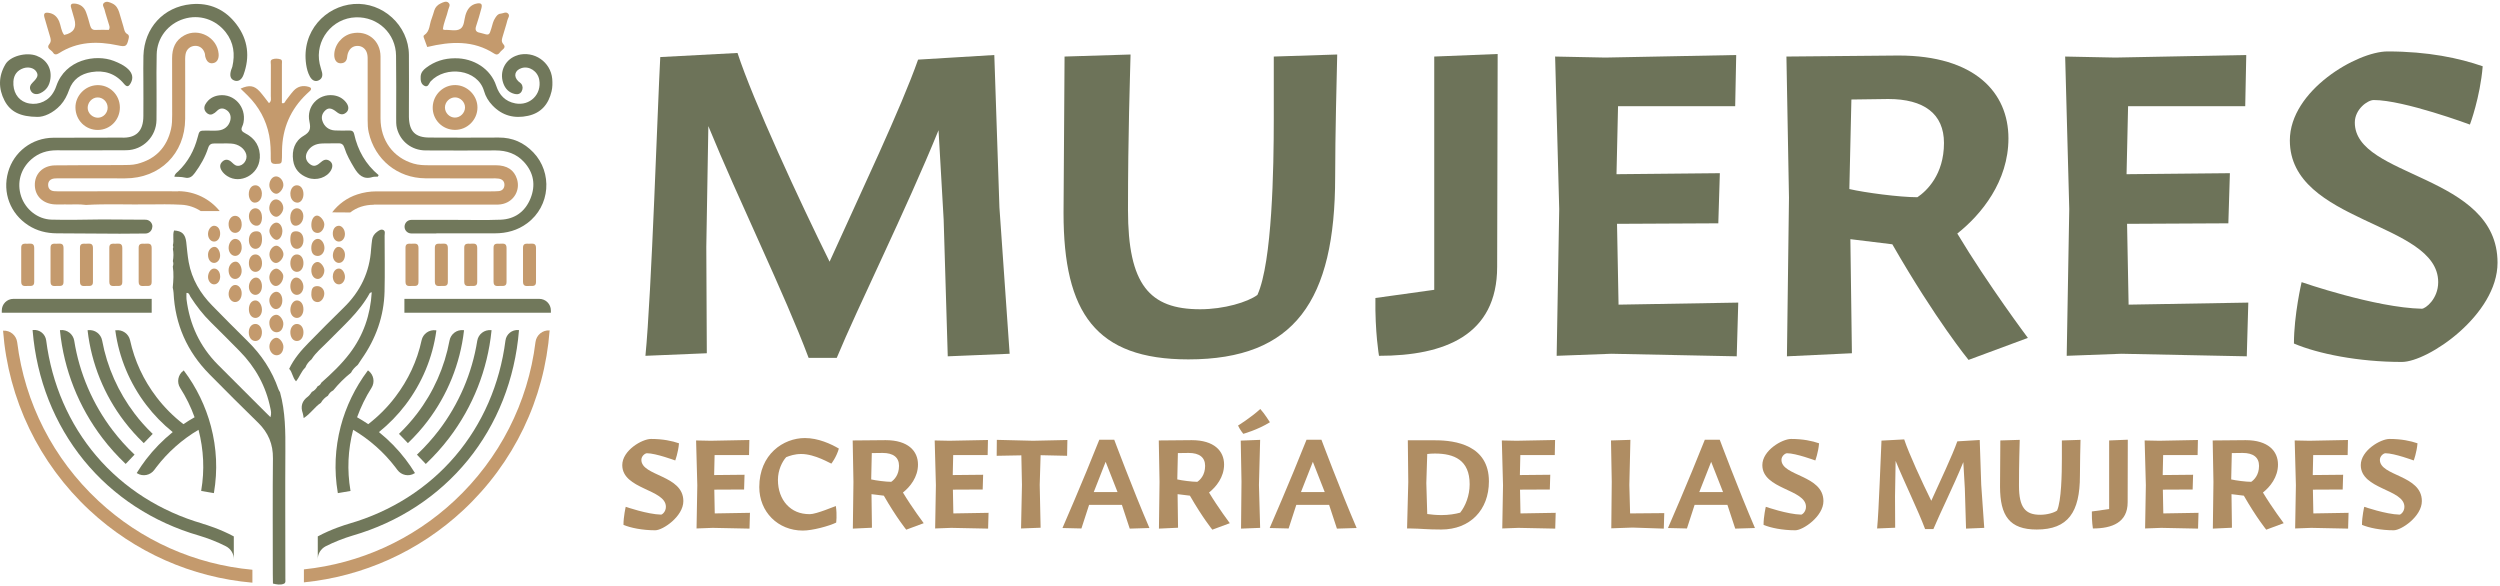
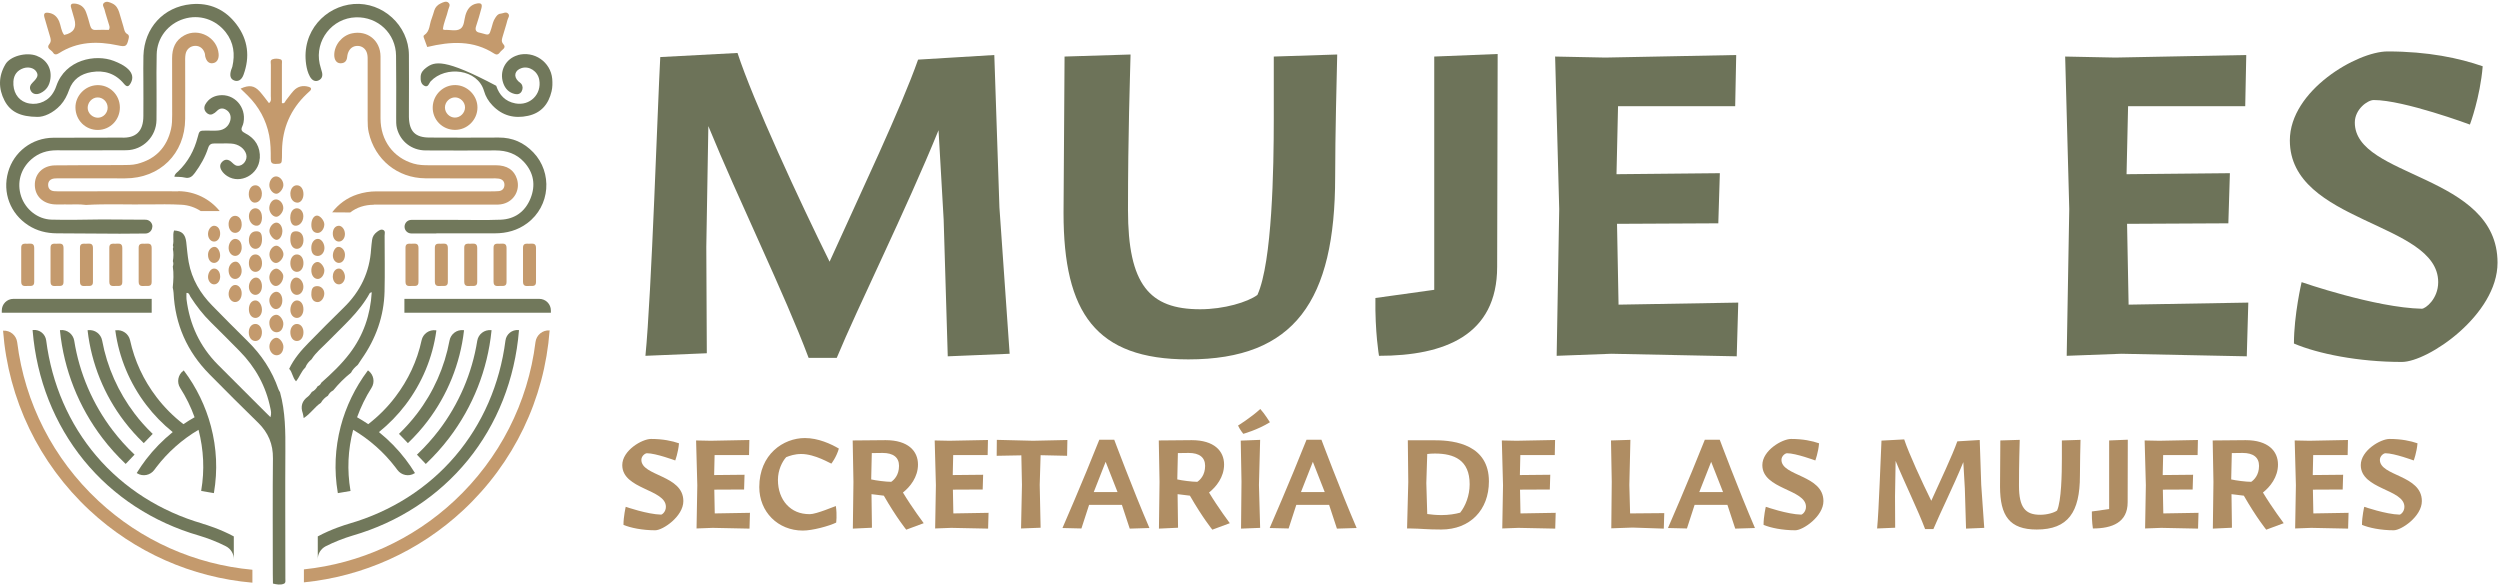
<svg xmlns="http://www.w3.org/2000/svg" width="226" height="53" viewBox="0 0 226 53" fill="none">
  <path d="M217.129 32.72C213.199 32.72 209.545 31.98 207.372 31.055C207.372 28.465 208.066 25.506 208.066 25.506C208.066 25.506 214.725 27.818 218.933 27.91C219.257 27.91 220.413 27.032 220.413 25.506C220.413 20.049 207.002 20.188 207.002 12.696C207.002 8.164 213.106 4.65 215.835 4.65C219.488 4.65 222.309 5.251 224.436 5.991C224.205 8.812 223.28 11.262 223.28 11.262C223.28 11.262 217.314 9.043 214.586 9.043C214.031 9.043 212.875 9.875 212.875 11.078C212.875 16.118 225.777 15.702 225.777 23.748C225.777 28.465 219.488 32.72 217.129 32.72Z" fill="#6D7359" />
  <path d="M191.778 31.98L186.83 32.165L187.061 18.893L186.691 5.112L191.223 5.204L203.062 4.973L202.969 9.598H192.379L192.241 15.748L201.582 15.656L201.443 20.188L192.287 20.234L192.426 27.54L203.247 27.355L203.108 32.211L191.778 31.98Z" fill="#6D7359" />
-   <path d="M167.412 31.933L161.539 32.211L161.724 17.875L161.493 5.112L171.621 5.019C178.511 5.019 181.563 8.349 181.563 12.511C181.563 16.395 179.112 19.401 176.939 21.112C179.713 25.737 183.32 30.546 183.32 30.546L177.956 32.535C177.956 32.535 174.996 28.928 171.066 22.084L167.274 21.621L167.412 31.933ZM173.332 17.829C174.164 17.274 175.736 15.794 175.736 12.927C175.736 10.291 173.933 8.95 170.696 8.95L167.366 8.996L167.181 17.089C168.569 17.413 171.713 17.829 173.332 17.829Z" fill="#6D7359" />
  <path d="M145.67 31.98L140.722 32.165L140.953 18.893L140.583 5.112L145.115 5.204L156.953 4.973L156.861 9.598H146.271L146.132 15.748L155.474 15.656L155.335 20.188L146.179 20.234L146.317 27.54L157.138 27.355L157 32.211L145.67 31.98Z" fill="#6D7359" />
  <path d="M124.661 32.165C124.661 32.165 124.291 30.038 124.337 26.939L129.655 26.199V5.112L135.389 4.881L135.343 24.118C135.343 30.315 130.58 32.165 124.661 32.165Z" fill="#6D7359" />
  <path d="M107.427 32.489C99.057 32.489 96.144 28.28 96.144 19.263L96.236 5.112L102.202 4.927C102.155 7.008 101.97 12.095 101.97 18.985C101.97 25.737 103.913 27.957 108.491 27.957C110.664 27.957 112.791 27.309 113.67 26.662C115.011 23.702 115.15 15.193 115.15 10.8V5.112L120.884 4.927C120.838 6.916 120.699 12.28 120.699 15.979C120.699 27.171 117.046 32.489 107.427 32.489Z" fill="#6D7359" />
  <path d="M63.896 31.934L58.347 32.165C58.902 26.569 59.456 9.367 59.688 5.158L66.671 4.788C68.058 9.043 72.266 18.153 74.995 23.656C77.815 17.413 81.469 9.737 82.995 5.39L89.885 4.973L90.348 18.754L91.272 31.98L85.677 32.211L85.307 19.864L84.844 11.771C81.885 19.032 77.538 27.772 75.642 32.35H73.099C70.971 26.662 66.717 17.968 64.035 11.401L63.85 22.315L63.896 31.934Z" fill="#6D7359" />
  <path d="M216.393 47.937C215.237 47.937 214.162 47.719 213.523 47.447C213.523 46.685 213.727 45.815 213.727 45.815C213.727 45.815 215.685 46.495 216.923 46.522C217.018 46.522 217.358 46.264 217.358 45.815C217.358 44.21 213.414 44.251 213.414 42.047C213.414 40.715 215.209 39.681 216.012 39.681C217.086 39.681 217.916 39.858 218.542 40.075C218.474 40.905 218.202 41.626 218.202 41.626C218.202 41.626 216.447 40.973 215.645 40.973C215.481 40.973 215.141 41.218 215.141 41.571C215.141 43.054 218.936 42.931 218.936 45.298C218.936 46.685 217.086 47.937 216.393 47.937Z" fill="#AF8D63" />
  <path d="M208.937 47.719L207.481 47.773L207.549 43.87L207.44 39.817L208.773 39.844L212.255 39.776L212.228 41.136H209.113L209.073 42.945L211.82 42.918L211.779 44.251L209.086 44.264L209.127 46.413L212.31 46.359L212.269 47.787L208.937 47.719Z" fill="#AF8D63" />
  <path d="M201.768 47.706L200.041 47.787L200.095 43.571L200.027 39.817L203.006 39.79C205.033 39.79 205.93 40.769 205.93 41.993C205.93 43.136 205.209 44.02 204.57 44.523C205.386 45.883 206.447 47.297 206.447 47.297L204.869 47.882C204.869 47.882 203.999 46.822 202.843 44.809L201.727 44.672L201.768 47.706ZM203.509 43.557C203.754 43.394 204.217 42.959 204.217 42.115C204.217 41.34 203.686 40.946 202.734 40.946L201.755 40.959L201.7 43.34C202.108 43.435 203.033 43.557 203.509 43.557Z" fill="#AF8D63" />
  <path d="M195.372 47.719L193.917 47.773L193.985 43.87L193.876 39.817L195.209 39.844L198.691 39.776L198.664 41.136H195.549L195.508 42.945L198.256 42.918L198.215 44.251L195.522 44.264L195.563 46.413L198.745 46.359L198.704 47.787L195.372 47.719Z" fill="#AF8D63" />
  <path d="M189.198 47.774C189.198 47.774 189.089 47.148 189.103 46.237L190.667 46.019V39.817L192.353 39.749L192.34 45.407C192.34 47.23 190.939 47.774 189.198 47.774Z" fill="#AF8D63" />
  <path d="M184.121 47.869C181.66 47.869 180.803 46.631 180.803 43.979L180.83 39.817L182.584 39.763C182.571 40.374 182.516 41.871 182.516 43.897C182.516 45.883 183.088 46.536 184.434 46.536C185.074 46.536 185.699 46.346 185.958 46.155C186.352 45.285 186.393 42.782 186.393 41.49V39.817L188.079 39.763C188.066 40.347 188.025 41.925 188.025 43.013C188.025 46.305 186.95 47.869 184.121 47.869Z" fill="#AF8D63" />
  <path d="M171.324 47.706L169.691 47.774C169.855 46.128 170.018 41.068 170.086 39.831L172.14 39.722C172.548 40.973 173.785 43.652 174.588 45.271C175.418 43.435 176.492 41.177 176.941 39.898L178.967 39.776L179.103 43.829L179.375 47.719L177.73 47.787L177.621 44.156L177.485 41.776C176.614 43.911 175.336 46.481 174.778 47.828H174.03C173.405 46.155 172.153 43.598 171.364 41.667L171.31 44.877L171.324 47.706Z" fill="#AF8D63" />
  <path d="M162.295 47.937C161.139 47.937 160.064 47.719 159.425 47.447C159.425 46.685 159.629 45.815 159.629 45.815C159.629 45.815 161.588 46.495 162.826 46.522C162.921 46.522 163.261 46.264 163.261 45.815C163.261 44.21 159.316 44.251 159.316 42.047C159.316 40.715 161.112 39.681 161.914 39.681C162.989 39.681 163.818 39.858 164.444 40.075C164.376 40.905 164.104 41.626 164.104 41.626C164.104 41.626 162.349 40.973 161.547 40.973C161.384 40.973 161.044 41.218 161.044 41.571C161.044 43.054 164.838 42.931 164.838 45.298C164.838 46.685 162.989 47.937 162.295 47.937Z" fill="#AF8D63" />
  <path d="M158.647 47.733L156.865 47.787L156.158 45.638H153.193L152.499 47.774L150.785 47.733C150.785 47.733 152.581 43.625 154.117 39.749H155.464C155.464 39.749 157.151 44.251 158.647 47.733ZM154.689 41.748L153.614 44.482H155.763L154.689 41.748Z" fill="#AF8D63" />
  <path d="M147.579 47.692L145.661 47.76L145.702 43.544L145.634 39.817L147.388 39.763L147.293 43.843L147.361 46.413L150.449 46.386L150.408 47.787L147.579 47.692Z" fill="#AF8D63" />
  <path d="M137.261 47.719L135.805 47.773L135.873 43.87L135.765 39.817L137.098 39.844L140.579 39.776L140.552 41.136H137.438L137.397 42.945L140.144 42.918L140.103 44.251L137.41 44.264L137.451 46.413L140.634 46.359L140.593 47.787L137.261 47.719Z" fill="#AF8D63" />
  <path d="M130.287 47.869C128.954 47.869 128.532 47.787 127.471 47.773H127.199L127.308 43.571L127.267 39.803H129.756C131.579 39.803 134.598 40.252 134.598 43.516C134.598 46.101 132.898 47.869 130.287 47.869ZM130.314 46.563C130.967 46.563 131.552 46.468 132 46.345C132.476 45.747 132.857 44.808 132.857 43.775C132.857 41.585 131.456 41 129.715 41C129.484 41 129.226 41.014 129.022 41.041L128.94 43.666L129.022 46.468C129.389 46.522 129.851 46.563 130.314 46.563Z" fill="#AF8D63" />
  <path d="M122.64 47.733L120.858 47.787L120.151 45.638H117.186L116.492 47.774L114.778 47.733C114.778 47.733 116.574 43.625 118.111 39.749H119.457C119.457 39.749 121.144 44.251 122.64 47.733ZM118.682 41.748L117.607 44.482H119.756L118.682 41.748Z" fill="#AF8D63" />
  <path d="M112.394 39.218C112.394 39.218 112.108 38.878 111.918 38.47C111.918 38.47 113.047 37.777 113.931 36.974C114.325 37.41 114.679 37.994 114.801 38.171C113.686 38.865 112.394 39.218 112.394 39.218ZM113.809 43.843L113.917 47.719L112.19 47.787L112.231 43.544L112.163 39.831L113.917 39.763L113.809 43.843Z" fill="#AF8D63" />
  <path d="M106.495 47.706L104.768 47.787L104.822 43.571L104.754 39.817L107.733 39.79C109.759 39.79 110.657 40.769 110.657 41.993C110.657 43.136 109.936 44.02 109.297 44.523C110.113 45.883 111.174 47.297 111.174 47.297L109.596 47.882C109.596 47.882 108.725 46.822 107.569 44.809L106.454 44.672L106.495 47.706ZM108.236 43.557C108.481 43.394 108.943 42.959 108.943 42.115C108.943 41.34 108.413 40.946 107.461 40.946L106.481 40.959L106.427 43.34C106.835 43.435 107.76 43.557 108.236 43.557Z" fill="#AF8D63" />
  <path d="M103.908 47.733L102.127 47.787L101.419 45.638H98.454L97.761 47.774L96.047 47.733C96.047 47.733 97.842 43.625 99.379 39.749H100.726C100.726 39.749 102.412 44.251 103.908 47.733ZM99.95 41.748L98.876 44.482H101.025L99.95 41.748Z" fill="#AF8D63" />
  <path d="M94.071 47.706L92.303 47.774L92.385 43.829L92.33 41.163L90.1 41.204L90.113 39.763L93.391 39.844L96.492 39.776L96.465 41.204L94.071 41.15L93.99 43.829L94.071 47.706Z" fill="#AF8D63" />
  <path d="M85.992 47.719L84.537 47.773L84.605 43.87L84.496 39.817L85.829 39.844L89.311 39.776L89.284 41.136H86.169L86.128 42.945L88.876 42.918L88.835 44.251L86.142 44.264L86.183 46.413L89.365 46.359L89.325 47.787L85.992 47.719Z" fill="#AF8D63" />
  <path d="M78.824 47.706L77.097 47.787L77.151 43.571L77.083 39.817L80.062 39.79C82.088 39.79 82.986 40.769 82.986 41.993C82.986 43.136 82.265 44.02 81.626 44.523C82.442 45.883 83.503 47.297 83.503 47.297L81.925 47.882C81.925 47.882 81.055 46.822 79.898 44.809L78.783 44.672L78.824 47.706ZM80.565 43.557C80.81 43.394 81.272 42.959 81.272 42.115C81.272 41.34 80.742 40.946 79.79 40.946L78.81 40.959L78.756 43.34C79.164 43.435 80.089 43.557 80.565 43.557Z" fill="#AF8D63" />
  <path d="M72.583 47.964C70.312 47.964 68.639 46.264 68.639 44.033C68.639 41.055 70.829 39.599 72.76 39.599C73.97 39.599 75.113 40.13 75.834 40.551C75.603 41.354 75.154 41.911 75.154 41.911C75.086 41.911 73.685 41.041 72.433 41.041C71.835 41.041 71.386 41.204 71.073 41.327C70.72 41.707 70.325 42.483 70.325 43.38C70.325 44.292 70.611 45.081 71.128 45.638C71.631 46.169 72.284 46.481 73.209 46.481C73.807 46.481 75.507 45.747 75.562 45.747C75.684 46.577 75.589 47.243 75.589 47.243C74.95 47.556 73.44 47.964 72.583 47.964Z" fill="#AF8D63" />
  <path d="M64.423 47.719L62.968 47.773L63.036 43.87L62.927 39.817L64.26 39.844L67.742 39.776L67.714 41.136H64.6L64.559 42.945L67.306 42.918L67.266 44.251L64.573 44.264L64.613 46.413L67.796 46.359L67.755 47.787L64.423 47.719Z" fill="#AF8D63" />
  <path d="M59.232 47.937C58.075 47.937 57.001 47.719 56.362 47.447C56.362 46.685 56.566 45.815 56.566 45.815C56.566 45.815 58.524 46.495 59.762 46.522C59.857 46.522 60.197 46.264 60.197 45.815C60.197 44.21 56.253 44.251 56.253 42.047C56.253 40.715 58.048 39.681 58.851 39.681C59.925 39.681 60.755 39.858 61.381 40.075C61.313 40.905 61.041 41.626 61.041 41.626C61.041 41.626 59.286 40.973 58.483 40.973C58.32 40.973 57.98 41.218 57.98 41.571C57.98 43.054 61.775 42.931 61.775 45.298C61.775 46.685 59.925 47.937 59.232 47.937Z" fill="#AF8D63" />
  <path d="M27.596 33.233C27.229 33.572 27.092 34.076 26.759 34.471C26.433 34.116 26.439 33.646 26.141 33.342C26.57 32.437 27.212 31.686 27.905 30.982C28.954 29.916 29.997 28.85 31.074 27.808C32.575 26.347 33.423 24.599 33.549 22.496C33.566 22.227 33.606 21.963 33.635 21.7C33.669 21.39 33.83 21.15 34.076 20.966C34.248 20.84 34.443 20.686 34.655 20.795C34.855 20.892 34.769 21.127 34.769 21.299C34.769 22.978 34.804 24.662 34.764 26.341C34.712 28.587 33.979 30.627 32.69 32.46C32.569 32.632 32.455 32.809 32.34 32.987C32.099 33.188 31.87 33.405 31.733 33.692C31.137 34.167 30.604 34.7 30.123 35.291C29.911 35.399 29.75 35.56 29.647 35.772C29.384 35.932 29.166 36.138 29.011 36.413C28.444 36.786 28.083 37.399 27.453 37.794C27.418 37.611 27.413 37.479 27.372 37.365C27.149 36.74 27.298 36.242 27.842 35.846C27.986 35.743 28.077 35.571 28.192 35.428C28.427 35.319 28.593 35.13 28.719 34.912C28.874 34.855 28.983 34.746 29.046 34.597C29.962 33.784 30.856 32.941 31.601 31.962C32.844 30.334 33.486 28.478 33.606 26.415C33.52 26.456 33.446 26.461 33.429 26.495C32.478 28.237 30.976 29.504 29.624 30.896C29.126 31.412 28.553 31.858 28.169 32.477C27.922 32.678 27.722 32.918 27.607 33.216L27.596 33.228V33.233Z" fill="#71785B" />
  <path d="M13.78 20.485C13.78 20.141 13.505 19.866 13.161 19.861C11.849 19.849 10.537 19.843 9.219 19.838C7.701 19.849 6.177 19.901 4.658 19.855C3.398 19.821 2.298 18.921 1.908 17.741C1.507 16.52 1.857 15.26 2.836 14.4C3.49 13.827 4.257 13.587 5.117 13.587C7.22 13.587 9.322 13.598 11.425 13.581C12.926 13.564 14.129 12.349 14.147 10.848C14.158 9.971 14.152 9.089 14.152 8.207C14.152 6.15 14.13 6.981 14.164 4.924C14.193 3.411 15.195 2.151 16.616 1.709C18.014 1.274 19.492 1.744 20.409 2.918C21.137 3.852 21.257 4.906 21.005 6.024C20.982 6.127 20.925 6.224 20.896 6.322C20.741 6.832 20.827 7.141 21.165 7.273C21.509 7.41 21.841 7.238 22.013 6.763C22.609 5.141 22.426 3.6 21.389 2.219C20.369 0.856 18.954 0.22 17.269 0.38C14.771 0.621 13.046 2.529 12.966 5.038C12.943 5.812 12.961 6.585 12.961 7.359C12.961 9.358 12.972 8.476 12.961 10.481C12.961 11.891 12.267 12.498 10.99 12.441C10.749 12.429 10.508 12.441 10.268 12.441C8.451 12.441 6.641 12.441 4.825 12.452C2.894 12.464 1.249 13.724 0.734 15.552C0.207 17.414 0.928 19.311 2.556 20.365C3.341 20.875 4.212 21.087 5.134 21.093C7.025 21.104 8.921 21.115 10.812 21.127C11.591 21.127 12.37 21.115 13.15 21.11C13.493 21.11 13.768 20.829 13.768 20.485" fill="#71785B" />
  <path d="M39.447 21.093C41.206 21.093 42.971 21.093 44.73 21.093C45.801 21.093 46.786 20.829 47.657 20.182C49.76 18.623 49.955 15.604 48.219 13.782C47.365 12.888 46.328 12.424 45.079 12.435C42.999 12.447 40.914 12.447 38.834 12.435C37.539 12.435 36.995 11.88 36.966 10.579C36.966 10.338 36.966 10.098 36.966 9.857C36.966 7.267 36.983 7.559 36.966 4.97C36.949 2.294 34.583 0.162 31.976 0.363C29.437 0.558 27.226 2.821 27.678 5.846C27.736 6.213 27.827 6.58 28.011 6.912C28.211 7.279 28.498 7.405 28.79 7.273C29.111 7.13 29.185 6.855 29.111 6.539C29.048 6.282 28.956 6.03 28.899 5.772C28.44 3.663 30.022 1.629 32.176 1.566C34.158 1.503 35.786 3.027 35.803 5.038C35.831 7.869 35.814 7.811 35.814 10.642C35.814 10.963 35.803 11.284 35.883 11.599C36.187 12.779 37.201 13.587 38.467 13.598C40.576 13.616 42.684 13.604 44.793 13.598C45.801 13.598 46.689 13.896 47.377 14.653C48.253 15.615 48.437 16.744 47.961 17.93C47.48 19.122 46.552 19.809 45.257 19.861C43.922 19.912 42.587 19.878 41.252 19.878C39.894 19.878 38.542 19.878 37.184 19.878C36.846 19.878 36.571 20.153 36.571 20.497C36.571 20.835 36.846 21.104 37.184 21.104H39.447V21.093Z" fill="#71785B" />
  <path d="M16.108 17.294C12.613 17.282 9.112 17.294 5.617 17.299C5.377 17.299 5.136 17.299 4.896 17.282C4.552 17.254 4.351 17.047 4.351 16.709C4.351 16.366 4.569 16.177 4.901 16.136C5.113 16.113 5.325 16.119 5.543 16.119C7.468 16.119 9.387 16.119 11.307 16.125C14.458 16.125 16.721 13.896 16.739 10.751C16.75 8.109 16.739 8.35 16.739 5.703C16.739 5.434 16.727 5.164 16.773 4.906C16.853 4.437 17.226 4.144 17.667 4.144C18.079 4.144 18.4 4.408 18.52 4.849C18.543 4.924 18.532 5.01 18.549 5.09C18.658 5.542 18.887 5.76 19.231 5.714C19.598 5.668 19.804 5.348 19.764 4.866C19.643 3.388 17.965 2.483 16.658 3.199C15.845 3.646 15.558 4.368 15.558 5.267C15.57 7.937 15.558 7.725 15.564 10.39C15.564 10.819 15.558 11.249 15.461 11.662C15.083 13.329 14.057 14.389 12.413 14.813C11.954 14.933 11.462 14.916 10.98 14.922C8.975 14.939 6.975 14.922 4.976 14.95C3.858 14.968 3.125 15.724 3.148 16.75C3.171 17.741 3.893 18.428 4.976 18.48C5.268 18.491 5.566 18.48 5.858 18.48C6.5 18.503 7.142 18.434 7.777 18.526C9.64 18.417 11.508 18.503 13.37 18.48C14.384 18.468 15.398 18.451 16.406 18.508C17.059 18.543 17.649 18.755 18.148 19.081H19.861C18.985 17.993 17.632 17.288 16.103 17.282" fill="#C49A6D" />
  <path d="M33.797 18.497C35.614 18.491 37.43 18.497 39.246 18.497C41.034 18.497 42.822 18.497 44.615 18.497C44.907 18.497 45.199 18.509 45.492 18.428C46.483 18.171 47.044 17.168 46.735 16.188C46.477 15.363 45.841 14.939 44.815 14.939C42.81 14.933 40.81 14.939 38.811 14.939C38.33 14.939 37.848 14.928 37.384 14.79C35.551 14.257 34.405 12.699 34.399 10.711C34.393 7.88 34.41 7.932 34.399 5.101C34.393 3.657 33.213 2.718 31.821 3.016C30.921 3.205 30.216 4.064 30.216 4.97C30.216 5.411 30.423 5.709 30.761 5.72C31.145 5.732 31.351 5.525 31.385 5.141C31.397 5.038 31.414 4.929 31.448 4.826C31.591 4.385 31.912 4.144 32.331 4.15C32.737 4.15 33.087 4.42 33.19 4.855C33.247 5.084 33.236 5.331 33.236 5.571C33.236 8.293 33.236 8.138 33.236 10.86C33.236 11.232 33.247 11.604 33.333 11.971C33.883 14.423 35.929 16.096 38.444 16.119C40.444 16.137 42.449 16.119 44.454 16.125C44.666 16.125 44.884 16.114 45.09 16.148C45.417 16.2 45.623 16.406 45.6 16.755C45.577 17.059 45.388 17.248 45.085 17.277C44.821 17.305 44.552 17.3 44.282 17.3C40.862 17.3 37.447 17.305 34.032 17.3C33.436 17.3 32.864 17.391 32.302 17.575C31.368 17.878 30.589 18.457 30.027 19.196L31.66 19.207C32.25 18.749 32.961 18.514 33.797 18.509" fill="#C49A6D" />
-   <path d="M46.816 4.987C45.71 5.296 45.114 6.425 45.493 7.514C45.67 8.023 46.008 8.379 46.553 8.499C46.81 8.556 47.04 8.488 47.166 8.241C47.28 8.012 47.275 7.771 47.114 7.565C47.051 7.485 46.948 7.433 46.868 7.359C46.392 6.912 46.524 6.356 47.148 6.156C47.836 5.932 48.61 6.442 48.747 7.204C48.988 8.522 47.905 9.593 46.587 9.347C45.676 9.175 45.132 8.591 44.857 7.754C44.358 6.224 42.817 5.245 41.127 5.268C40.164 5.268 39.288 5.543 38.52 6.127C38.256 6.327 38.05 6.557 38.027 6.912C38.01 7.244 38.044 7.594 38.359 7.754C38.715 7.943 38.778 7.519 38.932 7.353C40.279 5.915 43.184 6.23 43.757 8.23C43.894 8.722 44.163 9.158 44.519 9.53C45.407 10.464 46.501 10.739 47.733 10.47C48.93 10.212 49.595 9.404 49.864 8.247C49.95 7.88 49.95 7.508 49.922 7.13C49.784 5.6 48.283 4.569 46.805 4.981" fill="#71785B" />
+   <path d="M46.816 4.987C45.71 5.296 45.114 6.425 45.493 7.514C45.67 8.023 46.008 8.379 46.553 8.499C46.81 8.556 47.04 8.488 47.166 8.241C47.28 8.012 47.275 7.771 47.114 7.565C47.051 7.485 46.948 7.433 46.868 7.359C46.392 6.912 46.524 6.356 47.148 6.156C47.836 5.932 48.61 6.442 48.747 7.204C48.988 8.522 47.905 9.593 46.587 9.347C45.676 9.175 45.132 8.591 44.857 7.754C40.164 5.268 39.288 5.543 38.52 6.127C38.256 6.327 38.05 6.557 38.027 6.912C38.01 7.244 38.044 7.594 38.359 7.754C38.715 7.943 38.778 7.519 38.932 7.353C40.279 5.915 43.184 6.23 43.757 8.23C43.894 8.722 44.163 9.158 44.519 9.53C45.407 10.464 46.501 10.739 47.733 10.47C48.93 10.212 49.595 9.404 49.864 8.247C49.95 7.88 49.95 7.508 49.922 7.13C49.784 5.6 48.283 4.569 46.805 4.981" fill="#71785B" />
  <path d="M0.485 5.823C-0.146 6.889 -0.151 8.012 0.41 9.095C0.937 10.109 1.843 10.556 3.39 10.567C3.963 10.579 4.799 10.229 5.469 9.502C5.83 9.106 6.071 8.625 6.249 8.121C6.587 7.17 7.309 6.677 8.265 6.516C9.428 6.327 10.425 6.637 11.199 7.565C11.468 7.892 11.629 7.863 11.829 7.49C12.058 7.061 11.984 6.643 11.6 6.264C11.228 5.903 10.769 5.697 10.294 5.508C8.632 4.861 5.905 5.382 5.091 7.777C5 8.052 4.862 8.321 4.69 8.556C4.152 9.29 3.178 9.57 2.335 9.272C1.585 9.003 1.155 8.275 1.212 7.353C1.252 6.763 1.562 6.356 2.118 6.167C2.57 6.018 3.057 6.138 3.269 6.453C3.487 6.774 3.424 6.998 2.966 7.445C2.731 7.674 2.622 7.92 2.794 8.224C2.948 8.499 3.281 8.591 3.642 8.424C4.197 8.167 4.484 7.708 4.558 7.112C4.684 6.161 4.197 5.376 3.298 5.038C2.37 4.694 0.926 5.067 0.485 5.817" fill="#71785B" />
  <path d="M24.315 9.324C24.028 8.957 23.776 8.602 23.484 8.275C22.986 7.725 22.533 7.657 21.748 8.012C22 8.258 22.195 8.447 22.39 8.636C23.398 9.639 24.057 10.837 24.332 12.235C24.47 12.939 24.481 13.656 24.475 14.372C24.475 14.693 24.578 14.824 24.916 14.819C25.449 14.807 25.478 14.802 25.489 14.234C25.489 14.028 25.489 13.822 25.495 13.61C25.524 11.593 26.263 9.886 27.724 8.493C27.821 8.396 27.93 8.31 28.028 8.212C28.2 8.041 28.114 7.909 27.93 7.857C27.403 7.691 26.916 7.794 26.538 8.207C26.292 8.476 26.085 8.785 25.85 9.072C25.759 9.181 25.742 9.398 25.484 9.318V8.424C25.484 7.548 25.484 6.671 25.484 5.795C25.484 5.64 25.541 5.422 25.363 5.365C25.128 5.29 24.854 5.273 24.619 5.365C24.401 5.451 24.487 5.686 24.487 5.858C24.481 6.803 24.487 7.748 24.481 8.694C24.481 8.9 24.561 9.141 24.321 9.318" fill="#C49A6D" />
  <path d="M23.489 14.32C23.546 13.283 23.082 12.515 22.166 12.046C21.873 11.897 21.747 11.753 21.896 11.438C21.954 11.318 21.994 11.186 22.017 11.06C22.274 9.668 21.169 8.442 19.811 8.619C19.278 8.688 18.854 8.946 18.579 9.41C18.43 9.656 18.43 9.931 18.636 10.155C18.785 10.321 18.991 10.418 19.215 10.315C19.358 10.252 19.49 10.155 19.599 10.04C19.862 9.765 20.149 9.737 20.458 9.937C20.791 10.143 20.922 10.516 20.813 10.911C20.67 11.421 20.269 11.753 19.708 11.799C19.364 11.828 19.014 11.805 18.665 11.805C18.029 11.805 18.023 11.805 17.868 12.412C17.559 13.598 16.997 14.641 16.104 15.495C15.978 15.615 15.8 15.713 15.766 15.976C16.075 15.999 16.396 15.976 16.688 16.051C17.135 16.159 17.376 15.959 17.616 15.632C18.126 14.939 18.55 14.2 18.814 13.381C18.911 13.071 19.083 12.962 19.392 12.968C19.897 12.985 20.407 12.945 20.911 12.979C21.57 13.02 22.108 13.426 22.257 13.942C22.406 14.452 21.977 15.025 21.478 14.991C21.209 14.973 21.071 14.761 20.888 14.613C20.63 14.4 20.355 14.366 20.097 14.613C19.845 14.859 19.862 15.134 20.034 15.415C20.16 15.621 20.338 15.787 20.544 15.919C21.724 16.681 23.397 15.781 23.478 14.32" fill="#71785B" />
-   <path d="M30.431 10.12C30.717 10.35 30.992 10.43 31.29 10.178C31.559 9.954 31.554 9.593 31.279 9.249C30.986 8.877 30.591 8.671 30.121 8.613C28.781 8.459 27.675 9.616 27.973 10.991C28.11 11.639 28.03 11.937 27.446 12.28C26.643 12.75 26.369 13.575 26.5 14.498C26.609 15.283 27.09 15.798 27.818 16.068C28.614 16.366 29.56 16.05 29.927 15.386C30.116 15.042 30.07 14.721 29.789 14.538C29.451 14.32 29.205 14.486 28.941 14.716C28.546 15.065 28.282 15.065 27.961 14.79C27.629 14.509 27.56 14.108 27.789 13.707C28.064 13.226 28.517 13.008 29.05 12.974C29.554 12.945 30.064 12.974 30.568 12.957C30.895 12.939 31.05 13.077 31.141 13.375C31.342 14.017 31.674 14.589 32.018 15.168C32.402 15.81 32.849 16.262 33.674 16.005C33.823 15.959 33.989 15.982 34.149 15.97C34.178 15.924 34.206 15.879 34.23 15.833C33.049 14.853 32.344 13.592 32.018 12.126C31.955 11.856 31.806 11.793 31.565 11.799C31.136 11.805 30.712 11.816 30.282 11.793C29.72 11.765 29.308 11.432 29.147 10.934C29.033 10.596 29.113 10.298 29.342 10.046C29.646 9.714 29.938 9.725 30.431 10.12Z" fill="#71785B" />
  <path d="M40.523 0.225C40.312 0.071 40.059 0.208 39.842 0.306C39.567 0.432 39.36 0.638 39.263 0.936C39.177 1.188 39.12 1.452 39.017 1.698C38.81 2.196 38.885 2.821 38.352 3.176C38.22 3.262 38.323 3.423 38.364 3.543C38.438 3.766 38.53 3.99 38.621 4.248C40.753 3.738 42.787 3.623 44.683 4.849C44.947 5.015 45.09 4.878 45.216 4.706C45.365 4.494 45.806 4.334 45.514 4.007C45.273 3.738 45.382 3.526 45.445 3.285C45.577 2.798 45.749 2.322 45.869 1.83C45.915 1.635 46.116 1.423 45.938 1.234C45.737 1.022 45.491 1.217 45.262 1.234C45.01 1.251 44.907 1.423 44.786 1.595C44.58 1.887 44.517 2.225 44.42 2.557C44.225 3.205 44.219 3.205 43.554 3.004C43.503 2.987 43.451 2.97 43.4 2.964C43.027 2.907 42.919 2.712 43.044 2.351C43.222 1.824 43.377 1.285 43.52 0.747C43.617 0.374 43.503 0.254 43.136 0.311C42.535 0.415 42.242 0.821 42.076 1.377C41.95 1.807 41.979 2.374 41.612 2.609C41.228 2.855 40.678 2.672 40.203 2.706C40.157 2.706 40.105 2.672 40.036 2.649C40.105 2.042 40.386 1.486 40.518 0.89C40.569 0.667 40.776 0.42 40.518 0.231" fill="#C49A6D" />
  <path d="M5.787 3.142C5.524 2.792 5.512 2.345 5.357 1.956C5.168 1.497 4.853 1.211 4.355 1.154C4.034 1.114 3.925 1.24 4.017 1.572C4.171 2.139 4.349 2.695 4.509 3.256C4.584 3.509 4.664 3.732 4.452 3.996C4.143 4.385 4.653 4.511 4.796 4.752C4.922 4.97 5.105 4.952 5.334 4.809C6.99 3.749 8.795 3.703 10.652 4.099C11.368 4.253 11.465 4.202 11.626 3.503C11.666 3.337 11.689 3.182 11.517 3.085C11.247 2.936 11.23 2.655 11.156 2.403C11.024 1.973 10.904 1.532 10.772 1.102C10.663 0.764 10.491 0.466 10.147 0.311C9.907 0.203 9.632 0.065 9.397 0.266C9.202 0.437 9.397 0.667 9.448 0.861C9.546 1.274 9.695 1.675 9.809 2.088C9.861 2.282 9.981 2.477 9.838 2.701C9.437 2.701 9.041 2.683 8.646 2.706C8.342 2.724 8.222 2.563 8.148 2.311C8.033 1.904 7.924 1.486 7.775 1.091C7.603 0.627 7.248 0.363 6.75 0.323C6.492 0.3 6.331 0.386 6.429 0.695C6.532 1.028 6.618 1.36 6.715 1.692C6.956 2.494 6.652 2.983 5.804 3.159" fill="#C49A6D" />
  <path d="M43.162 9.714C43.162 8.642 42.262 7.72 41.191 7.691C40.079 7.657 39.145 8.562 39.117 9.685C39.088 10.814 39.982 11.73 41.117 11.742C42.234 11.753 43.162 10.837 43.162 9.719M40.223 9.714C40.223 9.221 40.647 8.803 41.134 8.803C41.621 8.803 42.045 9.232 42.039 9.719C42.033 10.212 41.609 10.63 41.128 10.63C40.635 10.63 40.223 10.206 40.223 9.714Z" fill="#C49A6D" />
  <path d="M6.82 9.719C6.832 10.871 7.726 11.759 8.854 11.748C9.972 11.736 10.848 10.825 10.837 9.697C10.825 8.556 9.897 7.657 8.78 7.697C7.697 7.731 6.809 8.654 6.82 9.725M9.731 9.691C9.754 10.195 9.353 10.63 8.866 10.642C8.373 10.653 7.932 10.241 7.926 9.76C7.92 9.261 8.316 8.826 8.797 8.808C9.29 8.791 9.708 9.187 9.731 9.691Z" fill="#C49A6D" />
  <path d="M14.147 35.898C12.967 34.351 12.165 32.621 11.758 30.758C11.632 30.174 11.065 29.779 10.474 29.859H10.423L10.429 29.916C10.761 32.334 11.729 34.649 13.219 36.603C13.906 37.508 14.714 38.333 15.614 39.061C14.709 39.794 13.901 40.619 13.207 41.524C12.915 41.908 12.64 42.309 12.388 42.716L12.36 42.762L12.405 42.791C12.915 43.106 13.591 42.968 13.947 42.481C14.01 42.395 14.073 42.315 14.136 42.229C15.161 40.888 16.473 39.719 17.946 38.854C18.416 40.665 18.502 42.51 18.192 44.332V44.383L19.332 44.578L19.344 44.527C19.682 42.533 19.59 40.516 19.069 38.539C18.599 36.752 17.762 35.016 16.64 33.526L16.605 33.486L16.565 33.52C16.089 33.881 15.963 34.557 16.284 35.061C16.817 35.898 17.258 36.792 17.591 37.72C17.241 37.915 16.903 38.127 16.582 38.344C15.66 37.634 14.84 36.809 14.147 35.898Z" fill="#71785B" />
  <path d="M7.974 29.847H7.923V29.905C8.267 32.878 9.418 35.715 11.246 38.104C11.762 38.78 12.34 39.427 12.959 40.023L12.999 40.057L13.807 39.221L13.767 39.187C13.188 38.631 12.655 38.035 12.174 37.399C10.696 35.457 9.676 33.171 9.235 30.787C9.126 30.191 8.57 29.779 7.974 29.847Z" fill="#71785B" />
  <path d="M5.473 29.842H5.422V29.899C5.777 33.423 7.106 36.78 9.266 39.611C9.885 40.424 10.579 41.192 11.323 41.903L11.363 41.937L12.166 41.095L12.126 41.06C11.421 40.396 10.773 39.668 10.189 38.906C8.378 36.534 7.175 33.732 6.711 30.804C6.614 30.203 6.069 29.779 5.468 29.842" fill="#71785B" />
  <path d="M18.305 47.334C14.501 46.234 11.184 44.12 8.714 41.221C6.25 38.327 4.681 34.718 4.176 30.781C4.102 30.197 3.586 29.779 3.002 29.83H2.95V29.887C3.311 34.282 4.915 38.333 7.574 41.605C10.227 44.859 13.825 47.214 17.99 48.417C18.793 48.652 19.703 49.013 20.425 49.385C20.867 49.614 21.136 50.056 21.136 50.548V48.491C19.904 47.827 18.655 47.443 18.3 47.34" fill="#71785B" />
  <path d="M41.943 29.905V29.853L41.897 29.847C41.301 29.779 40.745 30.191 40.637 30.787C40.196 33.176 39.181 35.462 37.697 37.399C37.216 38.029 36.678 38.631 36.105 39.187L36.065 39.221L36.872 40.057L36.913 40.023C37.531 39.427 38.11 38.78 38.626 38.104C40.453 35.709 41.599 32.873 41.943 29.899" fill="#71785B" />
  <path d="M38.531 41.902C39.276 41.192 39.969 40.424 40.588 39.611C42.748 36.78 44.077 33.417 44.432 29.899V29.847H44.386C43.785 29.79 43.24 30.208 43.143 30.81C42.679 33.738 41.476 36.539 39.665 38.912C39.081 39.674 38.433 40.395 37.729 41.066L37.688 41.1L38.491 41.943L38.531 41.908V41.902Z" fill="#71785B" />
  <path d="M35.735 42.229C35.798 42.309 35.861 42.395 35.924 42.481C36.28 42.968 36.956 43.106 37.466 42.791L37.511 42.762L37.483 42.716C37.231 42.309 36.956 41.908 36.663 41.524C35.97 40.619 35.162 39.788 34.257 39.061C35.157 38.333 35.964 37.508 36.652 36.603C38.142 34.649 39.11 32.334 39.442 29.916V29.865L39.397 29.859C38.801 29.779 38.239 30.174 38.113 30.758C37.712 32.621 36.904 34.351 35.724 35.898C35.031 36.809 34.211 37.634 33.289 38.344C32.968 38.127 32.624 37.915 32.28 37.72C32.618 36.792 33.054 35.892 33.587 35.056C33.907 34.551 33.787 33.875 33.306 33.514L33.266 33.486L33.231 33.526C32.114 35.016 31.272 36.752 30.802 38.539C30.286 40.522 30.195 42.533 30.533 44.527L30.544 44.578L31.69 44.383L31.679 44.332C31.369 42.51 31.45 40.665 31.925 38.854C33.398 39.725 34.71 40.888 35.735 42.229Z" fill="#71785B" />
  <path d="M29.438 49.385C30.166 49.013 31.077 48.652 31.873 48.417C36.038 47.214 39.637 44.853 42.289 41.605C44.948 38.339 46.552 34.282 46.913 29.887V29.836H46.867C46.283 29.79 45.767 30.208 45.693 30.787C45.189 34.723 43.619 38.333 41.155 41.226C38.685 44.126 35.368 46.24 31.564 47.34C31.209 47.443 29.959 47.827 28.727 48.491V50.548C28.727 50.056 29.003 49.614 29.438 49.385Z" fill="#71785B" />
  <path d="M49.799 28.272H36.558V27.017H48.75C49.329 27.017 49.799 27.487 49.799 28.066V28.277V28.272Z" fill="#71785B" />
  <path d="M0.162 28.272H13.713V27.017H1.211C0.632 27.017 0.162 27.487 0.162 28.066V28.277V28.272Z" fill="#71785B" />
  <path d="M48.455 24.078C48.455 23.768 48.455 23.476 48.455 23.161V22.966C48.455 22.788 48.455 22.605 48.455 22.41C48.455 21.935 48.111 22.032 47.836 22.032C47.578 22.032 47.275 21.975 47.28 22.393C47.28 22.897 47.28 23.356 47.28 23.808C47.28 24.118 47.28 24.41 47.28 24.725C47.28 24.788 47.28 24.851 47.28 24.914C47.28 25.092 47.28 25.275 47.28 25.47C47.28 25.945 47.624 25.848 47.899 25.848C48.157 25.848 48.461 25.905 48.455 25.487C48.455 24.983 48.455 24.525 48.455 24.072" fill="#C49A6D" />
  <path d="M45.792 24.078C45.792 23.768 45.792 23.476 45.792 23.161V22.966C45.792 22.788 45.792 22.605 45.792 22.41C45.792 21.935 45.448 22.032 45.173 22.032C44.915 22.032 44.611 21.975 44.617 22.393C44.617 22.897 44.617 23.356 44.617 23.808C44.617 24.118 44.617 24.41 44.617 24.725V24.914C44.617 25.092 44.617 25.275 44.617 25.47C44.617 25.945 44.961 25.848 45.236 25.848C45.494 25.848 45.798 25.905 45.792 25.487C45.792 24.983 45.792 24.525 45.792 24.072" fill="#C49A6D" />
  <path d="M43.141 24.078C43.141 23.768 43.141 23.476 43.141 23.161V22.966C43.141 22.788 43.141 22.605 43.141 22.41C43.141 21.935 42.798 22.032 42.523 22.032C42.265 22.032 41.961 21.975 41.967 22.393C41.967 22.897 41.967 23.356 41.967 23.808C41.967 24.118 41.967 24.41 41.967 24.725C41.967 24.788 41.967 24.851 41.967 24.914C41.967 25.092 41.967 25.275 41.967 25.47C41.967 25.945 42.311 25.848 42.586 25.848C42.843 25.848 43.147 25.905 43.141 25.487C43.141 24.983 43.141 24.525 43.141 24.072" fill="#C49A6D" />
  <path d="M40.485 24.078C40.485 23.768 40.485 23.476 40.485 23.161V22.966C40.485 22.788 40.485 22.605 40.485 22.41C40.485 21.935 40.141 22.032 39.866 22.032C39.608 22.032 39.305 21.975 39.311 22.393C39.311 22.897 39.311 23.356 39.311 23.808C39.311 24.118 39.311 24.41 39.311 24.725C39.311 24.788 39.311 24.851 39.311 24.914C39.311 25.092 39.311 25.275 39.311 25.47C39.311 25.945 39.654 25.848 39.929 25.848C40.187 25.848 40.491 25.905 40.485 25.487C40.485 24.983 40.485 24.525 40.485 24.072" fill="#C49A6D" />
  <path d="M37.831 24.078C37.831 23.768 37.831 23.476 37.831 23.161V22.966C37.831 22.788 37.831 22.605 37.831 22.41C37.831 21.935 37.487 22.032 37.212 22.032C36.954 22.032 36.651 21.975 36.656 22.393C36.656 22.897 36.656 23.356 36.656 23.808C36.656 24.118 36.656 24.41 36.656 24.725C36.656 24.788 36.656 24.851 36.656 24.914C36.656 25.092 36.656 25.275 36.656 25.47C36.656 25.945 37 25.848 37.275 25.848C37.533 25.848 37.837 25.905 37.831 25.487C37.831 24.983 37.831 24.525 37.831 24.072" fill="#C49A6D" />
  <path d="M13.71 24.078C13.71 23.768 13.71 23.476 13.71 23.161V22.966C13.71 22.788 13.71 22.605 13.71 22.41C13.71 21.935 13.366 22.032 13.091 22.032C12.833 22.032 12.53 21.975 12.535 22.393C12.535 22.897 12.535 23.356 12.535 23.808C12.535 24.118 12.535 24.41 12.535 24.725C12.535 24.788 12.535 24.851 12.535 24.914C12.535 25.092 12.535 25.275 12.535 25.47C12.535 25.945 12.879 25.848 13.154 25.848C13.412 25.848 13.716 25.905 13.71 25.487C13.71 24.983 13.71 24.525 13.71 24.072" fill="#C49A6D" />
  <path d="M11.056 24.078C11.056 23.768 11.056 23.476 11.056 23.161V22.966C11.056 22.788 11.056 22.605 11.056 22.41C11.056 21.935 10.713 22.032 10.438 22.032C10.18 22.032 9.876 21.975 9.882 22.393C9.882 22.897 9.882 23.356 9.882 23.808C9.882 24.118 9.882 24.41 9.882 24.725C9.882 24.788 9.882 24.851 9.882 24.914C9.882 25.092 9.882 25.275 9.882 25.47C9.882 25.945 10.226 25.848 10.501 25.848C10.759 25.848 11.062 25.905 11.056 25.487C11.056 24.983 11.056 24.525 11.056 24.072" fill="#C49A6D" />
  <path d="M8.403 24.078C8.403 23.768 8.403 23.476 8.403 23.161V22.966C8.403 22.788 8.403 22.605 8.403 22.41C8.403 21.935 8.059 22.032 7.784 22.032C7.527 22.032 7.223 21.975 7.229 22.393C7.229 22.897 7.229 23.356 7.229 23.808C7.229 24.118 7.229 24.41 7.229 24.725V24.914C7.229 25.092 7.229 25.275 7.229 25.47C7.229 25.945 7.572 25.848 7.847 25.848C8.105 25.848 8.409 25.905 8.403 25.487C8.403 24.983 8.403 24.525 8.403 24.072" fill="#C49A6D" />
  <path d="M5.743 24.078C5.743 23.768 5.743 23.476 5.743 23.161V22.966C5.743 22.788 5.743 22.605 5.743 22.41C5.743 21.935 5.399 22.032 5.124 22.032C4.866 22.032 4.563 21.975 4.568 22.393C4.568 22.897 4.568 23.356 4.568 23.808C4.568 24.118 4.568 24.41 4.568 24.725C4.568 24.788 4.568 24.851 4.568 24.914C4.568 25.092 4.568 25.275 4.568 25.47C4.568 25.945 4.912 25.848 5.187 25.848C5.445 25.848 5.749 25.905 5.743 25.487C5.743 24.983 5.743 24.525 5.743 24.072" fill="#C49A6D" />
  <path d="M3.093 24.078C3.093 23.768 3.093 23.476 3.093 23.161V22.966C3.093 22.788 3.093 22.605 3.093 22.41C3.093 21.935 2.749 22.032 2.474 22.032C2.216 22.032 1.912 21.975 1.918 22.393C1.918 22.897 1.918 23.356 1.918 23.808C1.918 24.118 1.918 24.41 1.918 24.725C1.918 24.788 1.918 24.851 1.918 24.914C1.918 25.092 1.918 25.275 1.918 25.47C1.918 25.945 2.262 25.848 2.537 25.848C2.795 25.848 3.098 25.905 3.093 25.487C3.093 24.983 3.093 24.525 3.093 24.072" fill="#C49A6D" />
  <path d="M8.895 45.277C4.815 41.478 2.237 36.425 1.555 30.948C1.475 30.311 0.919 29.847 0.277 29.893C0.747 36.104 3.526 41.874 8.098 46.131C12.166 49.918 17.329 52.198 22.817 52.674V51.505C17.627 51.03 12.745 48.864 8.895 45.277Z" fill="#C49A6D" />
  <path d="M48.408 30.924C47.732 36.408 45.154 41.467 41.075 45.271C37.305 48.784 32.549 50.938 27.473 51.471V52.645C32.841 52.107 37.883 49.838 41.871 46.125C46.449 41.856 49.222 36.087 49.686 29.87C49.044 29.824 48.489 30.288 48.408 30.924Z" fill="#C49A6D" />
  <path d="M25.315 35.462C25.802 37.227 25.808 39.038 25.797 40.848C25.774 43.862 25.797 48.841 25.797 51.849C25.797 51.981 25.797 52.118 25.797 52.25C25.785 52.433 25.865 52.68 25.671 52.766C25.361 52.903 24.995 52.834 24.674 52.754C24.674 52.462 24.662 52.175 24.662 51.883C24.662 49.059 24.639 44.263 24.674 41.438C24.691 40.155 24.255 39.118 23.344 38.224C21.855 36.774 20.388 35.302 18.927 33.824C16.916 31.784 15.827 29.332 15.69 26.467C15.684 26.306 15.644 26.152 15.615 25.997C15.678 25.361 15.718 24.725 15.621 24.089C15.684 23.929 15.684 23.768 15.627 23.608C15.69 23.235 15.701 22.863 15.627 22.491C15.672 22.382 15.672 22.273 15.627 22.17C15.753 21.734 15.575 21.27 15.736 20.835C16.446 20.875 16.75 21.167 16.836 21.878C16.904 22.485 16.95 23.098 17.059 23.7C17.34 25.241 18.108 26.53 19.196 27.636C20.239 28.696 21.282 29.761 22.348 30.804C23.625 32.053 24.588 33.497 25.172 35.193C25.206 35.29 25.27 35.376 25.321 35.468M24.45 37.714C24.553 37.353 24.49 37.147 24.45 36.941C24.049 34.924 23.098 33.199 21.66 31.738C20.8 30.867 19.935 29.996 19.064 29.137C18.354 28.444 17.758 27.664 17.22 26.834C17.128 26.69 17.116 26.461 16.858 26.478C16.858 26.667 16.841 26.857 16.858 27.034C17.139 29.332 18.067 31.326 19.7 32.97C20.938 34.219 22.187 35.457 23.43 36.7C23.745 37.015 24.061 37.33 24.45 37.714Z" fill="#71785B" />
  <path d="M27.433 21.74C27.422 22.181 27.175 22.491 26.843 22.496C26.47 22.496 26.23 22.141 26.247 21.591C26.258 21.093 26.402 20.909 26.763 20.909C27.187 20.909 27.444 21.23 27.433 21.746" fill="#C49A6D" />
  <path d="M25.001 28.455C25.305 28.467 25.643 28.936 25.614 29.314C25.58 29.767 25.345 30.042 24.99 30.037C24.617 30.031 24.337 29.641 24.348 29.148C24.354 28.776 24.669 28.444 25.001 28.455Z" fill="#C49A6D" />
  <path d="M24.985 32.116C24.629 32.105 24.337 31.727 24.354 31.291C24.366 30.907 24.675 30.535 24.99 30.535C25.294 30.535 25.643 31.01 25.62 31.389C25.592 31.841 25.345 32.122 24.99 32.116" fill="#C49A6D" />
  <path d="M24.974 15.947C25.329 15.965 25.639 16.354 25.616 16.761C25.593 17.111 25.243 17.523 24.974 17.517C24.642 17.506 24.321 17.088 24.349 16.681C24.378 16.263 24.659 15.93 24.974 15.947Z" fill="#C49A6D" />
  <path d="M27.433 23.763C27.444 24.238 27.18 24.588 26.825 24.576C26.493 24.565 26.252 24.255 26.247 23.814C26.235 23.339 26.499 22.989 26.854 23.001C27.186 23.006 27.427 23.321 27.433 23.763Z" fill="#C49A6D" />
  <path d="M24.973 18.027C25.328 18.044 25.632 18.44 25.609 18.847C25.586 19.196 25.242 19.609 24.967 19.597C24.629 19.586 24.314 19.167 24.343 18.761C24.371 18.342 24.652 18.01 24.967 18.027" fill="#C49A6D" />
  <path d="M24.948 23.774C24.638 23.774 24.357 23.407 24.357 22.995C24.357 22.611 24.65 22.233 24.965 22.21C25.24 22.193 25.607 22.605 25.624 22.955C25.641 23.321 25.274 23.768 24.953 23.774" fill="#C49A6D" />
  <path d="M26.245 19.609C26.251 19.156 26.491 18.841 26.824 18.829C27.168 18.818 27.437 19.156 27.42 19.58C27.408 20.061 27.07 20.434 26.686 20.405C26.4 20.382 26.234 20.084 26.239 19.609" fill="#C49A6D" />
  <path d="M27.43 27.968C27.424 28.415 27.183 28.736 26.845 28.742C26.502 28.747 26.238 28.415 26.249 27.985C26.261 27.51 26.547 27.132 26.88 27.16C27.212 27.189 27.435 27.515 27.43 27.968Z" fill="#C49A6D" />
  <path d="M25.609 24.949C25.62 25.39 25.294 25.842 24.95 25.854C24.646 25.865 24.366 25.516 24.348 25.103C24.331 24.697 24.652 24.284 24.984 24.284C25.236 24.284 25.603 24.674 25.609 24.949Z" fill="#C49A6D" />
  <path d="M26.246 17.506C26.258 17.065 26.504 16.744 26.842 16.75C27.203 16.75 27.449 17.105 27.432 17.598C27.415 18.01 27.18 18.32 26.888 18.32C26.515 18.32 26.24 17.964 26.252 17.512" fill="#C49A6D" />
  <path d="M20.665 24.416C20.665 23.986 20.986 23.625 21.341 23.654C21.61 23.677 21.857 24.095 21.845 24.513C21.84 24.891 21.593 25.201 21.284 25.218C20.923 25.241 20.659 24.891 20.665 24.416Z" fill="#C49A6D" />
  <path d="M26.246 25.877C26.246 25.424 26.487 25.08 26.796 25.092C27.128 25.103 27.426 25.493 27.426 25.928C27.426 26.341 27.146 26.673 26.813 26.656C26.487 26.639 26.246 26.312 26.246 25.877Z" fill="#C49A6D" />
  <path d="M28.145 22.302C28.174 21.878 28.455 21.562 28.782 21.597C29.102 21.631 29.366 22.072 29.326 22.502C29.286 22.88 29.022 23.149 28.701 23.138C28.306 23.121 28.111 22.823 28.145 22.302Z" fill="#C49A6D" />
  <path d="M21.851 20.285C21.846 20.732 21.611 21.041 21.273 21.052C20.918 21.064 20.654 20.715 20.665 20.233C20.677 19.809 20.94 19.494 21.279 19.511C21.616 19.528 21.857 19.849 21.846 20.285" fill="#C49A6D" />
  <path d="M27.433 30.076C27.422 30.518 27.175 30.827 26.837 30.827C26.476 30.827 26.23 30.472 26.247 29.991C26.264 29.572 26.545 29.257 26.877 29.286C27.221 29.314 27.444 29.635 27.433 30.076Z" fill="#C49A6D" />
  <path d="M22.5 21.74C22.512 22.181 22.758 22.491 23.09 22.496C23.463 22.496 23.704 22.141 23.686 21.591C23.675 21.093 23.532 20.909 23.171 20.909C22.747 20.909 22.489 21.23 22.5 21.746" fill="#C49A6D" />
  <path d="M22.5 23.763C22.489 24.238 22.753 24.588 23.108 24.576C23.44 24.565 23.681 24.255 23.686 23.814C23.698 23.339 23.434 22.989 23.079 23.001C22.747 23.006 22.506 23.321 22.5 23.763Z" fill="#C49A6D" />
  <path d="M23.678 19.609C23.672 19.156 23.432 18.841 23.1 18.829C22.756 18.818 22.486 19.156 22.504 19.58C22.515 20.061 22.853 20.434 23.237 20.405C23.524 20.382 23.69 20.084 23.684 19.609" fill="#C49A6D" />
  <path d="M22.5 27.968C22.5 28.415 22.747 28.736 23.084 28.742C23.428 28.747 23.692 28.415 23.68 27.985C23.669 27.51 23.383 27.132 23.05 27.16C22.718 27.189 22.494 27.515 22.5 27.968Z" fill="#C49A6D" />
  <path d="M23.677 17.506C23.666 17.065 23.419 16.744 23.081 16.75C22.72 16.75 22.474 17.105 22.491 17.598C22.508 18.01 22.743 18.32 23.035 18.32C23.408 18.32 23.683 17.964 23.671 17.512" fill="#C49A6D" />
  <path d="M23.68 25.877C23.68 25.424 23.44 25.08 23.13 25.092C22.798 25.103 22.5 25.493 22.5 25.928C22.5 26.341 22.781 26.673 23.113 26.656C23.44 26.639 23.68 26.312 23.68 25.877Z" fill="#C49A6D" />
  <path d="M22.491 30.076C22.502 30.518 22.748 30.827 23.087 30.827C23.448 30.827 23.694 30.472 23.677 29.991C23.66 29.572 23.379 29.257 23.046 29.286C22.703 29.314 22.479 29.635 22.491 30.076Z" fill="#C49A6D" />
  <path d="M21.848 26.484C21.86 26.931 21.631 27.269 21.304 27.303C20.966 27.338 20.674 27.011 20.668 26.593C20.662 26.18 20.92 25.791 21.224 25.762C21.556 25.733 21.837 26.06 21.848 26.484Z" fill="#C49A6D" />
  <path d="M28.145 20.325C28.145 19.861 28.357 19.506 28.643 19.488C28.93 19.471 29.325 19.941 29.319 20.291C29.313 20.692 29.027 21.058 28.723 21.058C28.357 21.058 28.145 20.795 28.145 20.331" fill="#C49A6D" />
  <path d="M21.852 22.41C21.828 22.846 21.559 23.161 21.221 23.132C20.883 23.104 20.637 22.748 20.671 22.33C20.706 21.901 20.998 21.562 21.307 21.597C21.651 21.631 21.869 21.964 21.846 22.41" fill="#C49A6D" />
  <path d="M18.805 23.023C18.805 22.622 19.103 22.29 19.429 22.319C19.681 22.342 19.905 22.726 19.899 23.115C19.893 23.47 19.664 23.751 19.378 23.768C19.045 23.785 18.799 23.465 18.805 23.023Z" fill="#C49A6D" />
  <path d="M19.905 24.948C19.916 25.361 19.704 25.676 19.401 25.705C19.085 25.739 18.816 25.43 18.805 25.046C18.805 24.662 19.04 24.301 19.32 24.278C19.63 24.25 19.893 24.559 19.899 24.948" fill="#C49A6D" />
  <path d="M19.901 21.167C19.878 21.574 19.632 21.86 19.317 21.837C19.008 21.814 18.779 21.482 18.807 21.093C18.836 20.692 19.111 20.382 19.397 20.411C19.718 20.445 19.919 20.749 19.901 21.167Z" fill="#C49A6D" />
  <path d="M31.185 23.023C31.185 22.622 30.882 22.29 30.561 22.319C30.309 22.342 30.085 22.726 30.091 23.115C30.097 23.47 30.326 23.751 30.612 23.768C30.945 23.785 31.191 23.465 31.185 23.023Z" fill="#C49A6D" />
  <path d="M30.085 24.948C30.074 25.361 30.286 25.676 30.59 25.705C30.905 25.739 31.174 25.43 31.186 25.046C31.186 24.662 30.951 24.301 30.67 24.278C30.36 24.25 30.097 24.559 30.091 24.948" fill="#C49A6D" />
  <path d="M30.086 21.167C30.109 21.574 30.355 21.86 30.67 21.837C30.98 21.814 31.209 21.482 31.18 21.093C31.152 20.692 30.877 20.382 30.59 20.411C30.269 20.445 30.069 20.749 30.086 21.167Z" fill="#C49A6D" />
  <path d="M25.523 27.155C25.523 27.596 25.293 27.917 24.967 27.94C24.64 27.962 24.337 27.561 24.348 27.126C24.359 26.748 24.663 26.387 24.973 26.375C25.282 26.37 25.523 26.708 25.523 27.155Z" fill="#C49A6D" />
  <path d="M28.731 23.682C28.995 23.694 29.339 24.141 29.321 24.473C29.304 24.88 29.018 25.235 28.708 25.218C28.353 25.201 28.118 24.84 28.147 24.358C28.17 23.98 28.433 23.671 28.726 23.682" fill="#C49A6D" />
  <path d="M25.523 20.932C25.511 21.333 25.282 21.671 25.013 21.683C24.727 21.694 24.337 21.213 24.354 20.863C24.371 20.491 24.692 20.119 24.996 20.124C25.299 20.13 25.54 20.491 25.529 20.932" fill="#C49A6D" />
  <path d="M28.147 26.576C28.147 26.083 28.291 25.883 28.646 25.865C29.018 25.848 29.316 26.14 29.316 26.53C29.316 26.931 29.035 27.303 28.726 27.309C28.354 27.309 28.142 27.046 28.142 26.581" fill="#C49A6D" />
</svg>